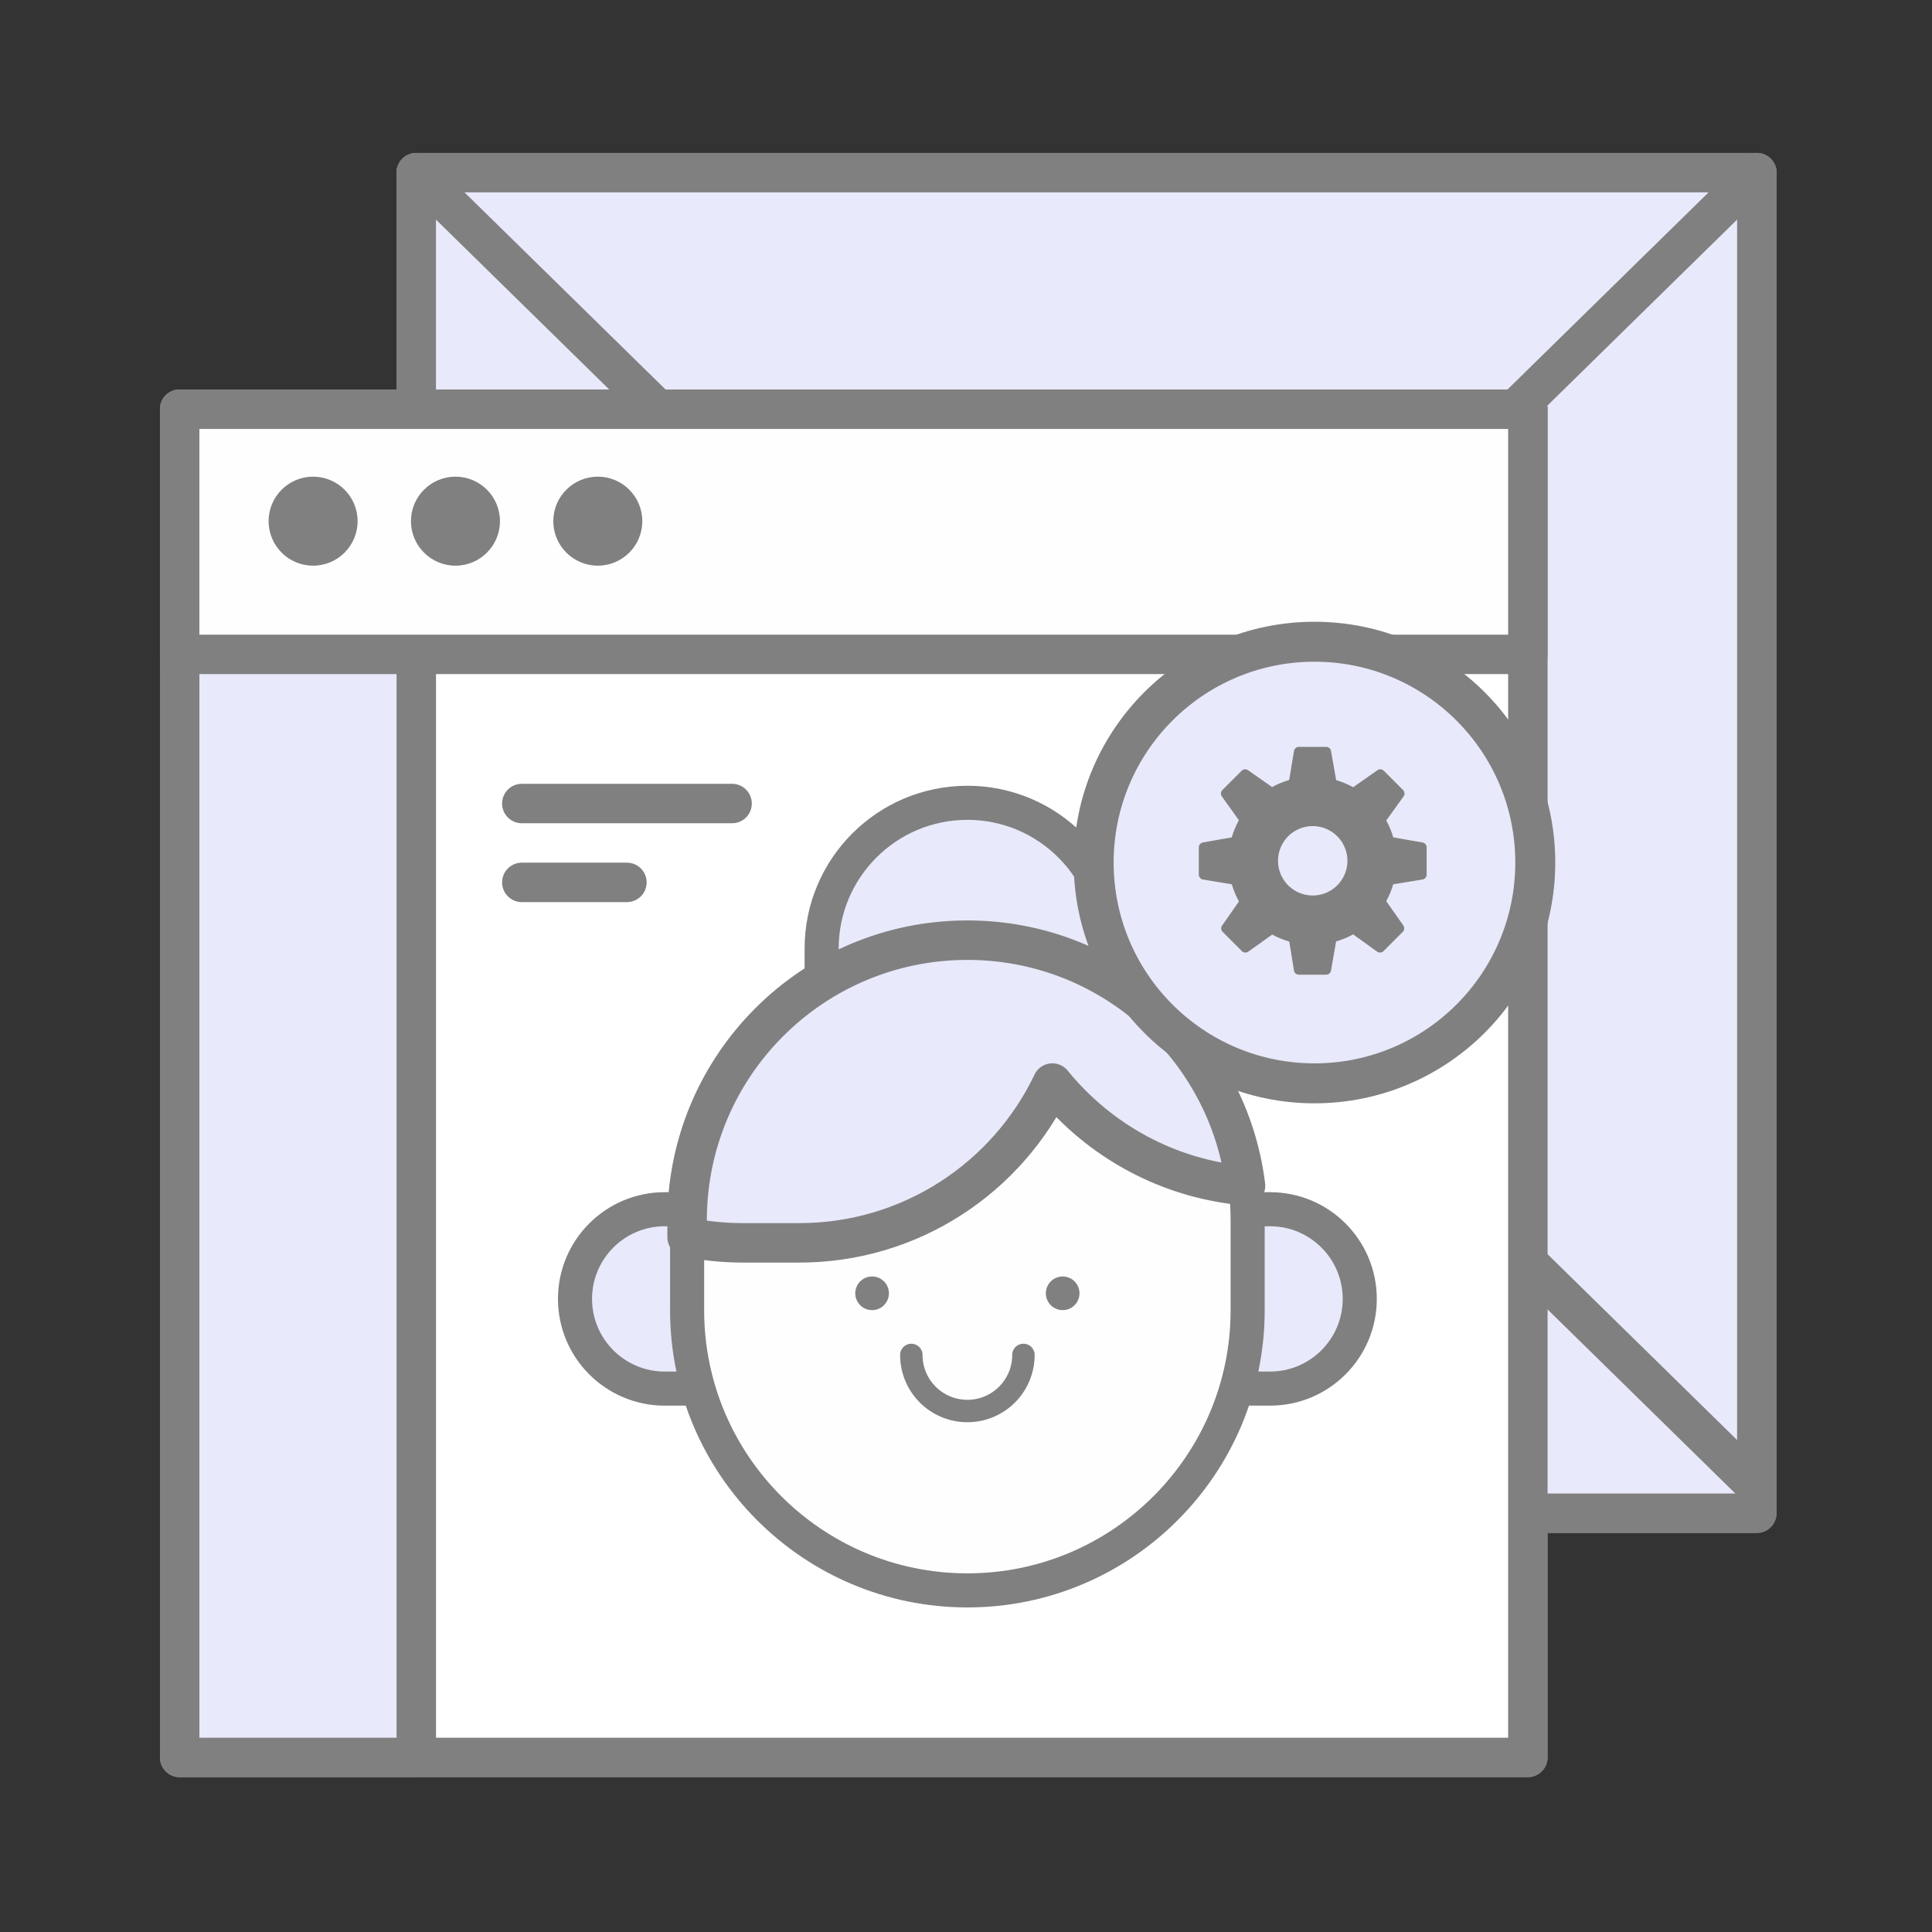
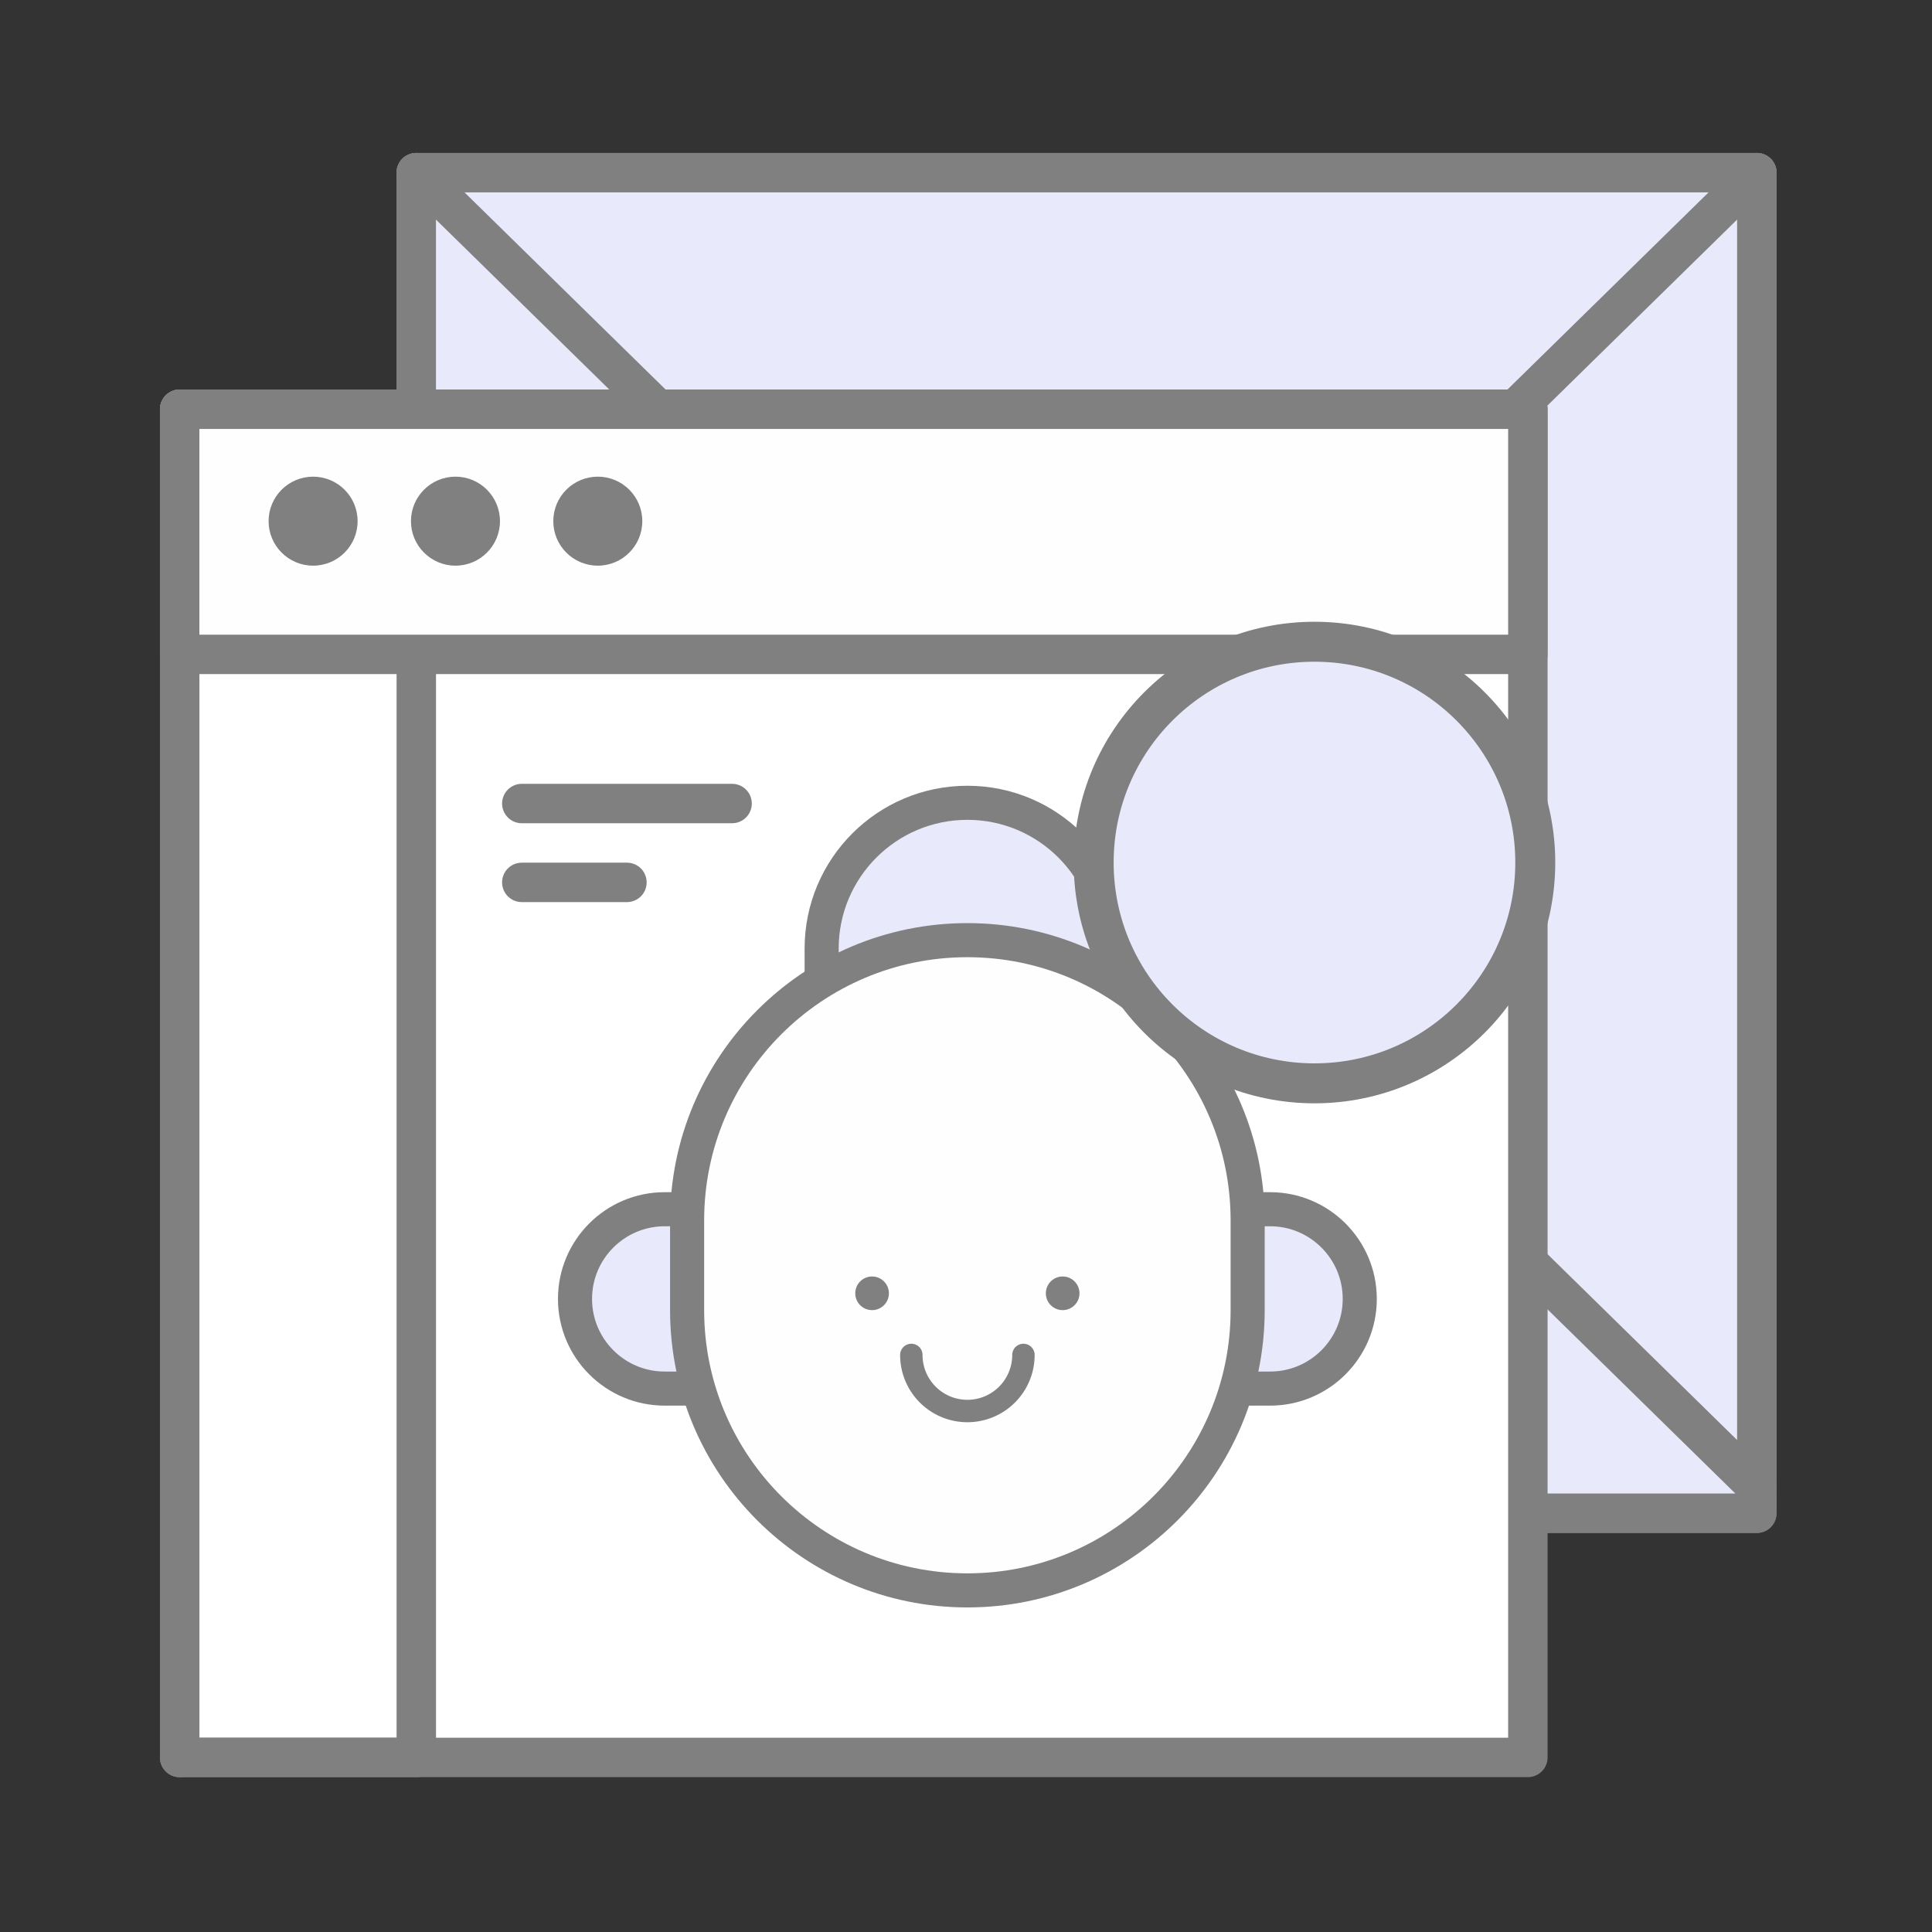
<svg xmlns="http://www.w3.org/2000/svg" viewBox="0 0 147 147" xml:space="preserve" style="fill-rule:evenodd;clip-rule:evenodd;stroke-linejoin:round">
  <rect x="0" y="0" width="147" height="147" fill="#333333" stroke="none" />
  <path style="fill:none" d="M-29.293 314.929h150.726v183.739H-29.293z" transform="matrix(.97 0 0 .795 28.969 -249.921)" />
  <path style="fill:#e8e9fa;stroke:gray;stroke-width:1.5px" d="M17 6h51v51H17z" transform="matrix(2 0 0 2 -2.329 1.138)" />
  <path d="M68 6 17 56M17 6l51 50" style="fill:none;fill-rule:nonzero;stroke:gray;stroke-width:1.5px;stroke-linecap:round" transform="matrix(2 0 0 2 -2.329 1.138)" />
-   <path style="fill:#fefefe;stroke:gray;stroke-width:1.5px" d="M8 15h51.29v51.29H8z" transform="matrix(2 0 0 2 -2.329 1.138)" />
+   <path style="fill:#fefefe;stroke:gray;stroke-width:1.5px" d="M8 15v51.29H8z" transform="matrix(2 0 0 2 -2.329 1.138)" />
  <path style="fill:#fefefe;stroke:gray;stroke-width:1.5px" d="M8 15h51.29v9.326H8z" transform="matrix(2 0 0 2 -2.329 1.138)" />
  <circle cx="13.076" cy="19.258" r="1.693" style="fill:gray" transform="matrix(2 0 0 2 -2.329 1.138)" />
  <circle cx="18.492" cy="19.258" r="1.693" style="fill:gray" transform="matrix(2 0 0 2 -2.329 1.138)" />
  <circle cx="23.907" cy="19.258" r="1.693" style="fill:gray" transform="matrix(2 0 0 2 -2.329 1.138)" />
-   <path d="M12 30h8M12 33h4" style="fill:none;fill-rule:nonzero;stroke:gray;stroke-width:1.5px;stroke-linecap:round;stroke-linejoin:miter" transform="matrix(2 0 0 2 15.702 1.138)" />
-   <path d="M60.378 51.276c.976.543 1.287 1.709.695 2.603l-4.394 6.635c-.352.531-.966.871-1.644.908-.677.037-1.331-.232-1.75-.721l-2.843-3.317c-.706-.823-.55-2.015.348-2.662.898-.646 2.198-.503 2.904.32l.999 1.165 2.845-4.295c.592-.895 1.864-1.18 2.84-.636Z" style="fill:#fcfcfc;stroke:gray;stroke-width:1.5px;stroke-linejoin:miter" transform="matrix(2 0 0 2 -2.329 1.138)" />
  <path style="fill:#e8e9fa;stroke:gray;stroke-width:1.5px" d="M17 6h51v51H17z" transform="matrix(2 0 0 2 -2.329 1.138)" />
  <path d="M68 6 17 56M17 6l51 50" style="fill:none;fill-rule:nonzero;stroke:gray;stroke-width:1.5px;stroke-linecap:round" transform="matrix(2 0 0 2 -2.329 1.138)" />
  <path style="fill:#fff;stroke:gray;stroke-width:1.5px" d="M8 15h51.29v51.29H8z" transform="matrix(2 0 0 2 -2.329 1.138)" />
  <path d="M260.822 222c0-7.175-5.825-13-13-13s-13 5.825-13 13v4c0 7.175 5.825 13 13 13s13-5.825 13-13v-4Z" style="fill:#e8e9fa;stroke:gray;stroke-width:3.04px" transform="matrix(.853 0 0 .853 -137.787 -117.195)" />
  <path d="M282.822 255c0-4.415-3.585-8-8-8h-54c-4.415 0-8 3.585-8 8s3.585 8 8 8h54c4.415 0 8-3.585 8-8Z" style="fill:#e8e9fa;stroke:gray;stroke-width:3.04px" transform="matrix(.853 0 0 .853 -137.787 -118.685)" />
  <path d="M272.822 248c0-13.798-11.202-25-25-25s-25 11.202-25 25v8c0 13.798 11.202 25 25 25s25-11.202 25-25v-8Z" style="fill:#fefefe;stroke:gray;stroke-width:3.04px" transform="matrix(.853 0 0 .853 -137.787 -118.685)" />
  <path d="M253.822 260a1 1 0 1 0-2 0h2Zm-10 0a1 1 0 1 0-2 0h2Zm4 6a6 6 0 0 0 6-6h-2a4 4 0 0 1-4 4v2Zm-6-6a6 6 0 0 0 6 6v-2a4 4 0 0 1-4-4h-2Z" style="fill:gray;fill-rule:nonzero" transform="matrix(.853 0 0 .853 -137.787 -118.685)" />
-   <path d="M272.633 244.905C271.108 232.558 260.582 223 247.822 223c-13.807 0-25 11.193-25 25v1.5c1.616.328 3.288.5 5 .5h5c9.961 0 18.561-5.825 22.58-14.255 4.152 5.115 10.285 8.558 17.231 9.16Z" style="fill:#e8e9fa;stroke:gray;stroke-width:3.52px;stroke-miterlimit:2" transform="matrix(.853 0 0 .853 -137.787 -118.685)" />
  <path d="M239.322 256a1.5 1.5 0 1 0 0-3 1.5 1.5 0 0 0 0 3Zm17 0a1.5 1.5 0 1 0 0-3 1.5 1.5 0 0 0 0 3Z" style="fill:gray" transform="matrix(.853 0 0 .853 -137.787 -118.685)" />
-   <path style="fill:#e8e9fa" d="M8 15h51.29v51.29H8z" transform="matrix(.351 0 0 2 10.864 1.138)" />
  <path d="M63.564 15c0-.414-1.913-.75-4.274-.75H8c-2.361 0-4.274.336-4.274.75v51.29c0 .415 1.913.75 4.274.75h51.29c2.361 0 4.274-.335 4.274-.75V15Zm-8.548.75v49.79H12.274V15.75h42.742Z" style="fill:gray" transform="matrix(.351 0 0 2 10.864 1.138)" />
  <path style="fill:#fefefe;stroke:gray;stroke-width:1.5px" d="M8 15h51.29v9.326H8z" transform="matrix(2 0 0 2 -2.329 1.138)" />
  <circle cx="12.4" cy="19.4" r="8.4" style="fill:#e8e9fa;stroke:gray;stroke-width:1.52px" transform="matrix(2 0 0 2 75.214 26.828)" />
-   <path d="m16.509 20.046-1.114.182a3.144 3.144 0 0 1-.266.64l.651.926a.192.192 0 0 1-.022.244l-.732.732a.192.192 0 0 1-.244.019l-.912-.657a3.102 3.102 0 0 1-.647.269l-.194 1.111a.19.19 0 0 1-.186.155h-1.036a.188.188 0 0 1-.186-.159l-.18-1.103a3.185 3.185 0 0 1-.648-.265l-.91.649a.19.19 0 0 1-.243-.019l-.732-.732a.188.188 0 0 1-.021-.242l.64-.916a3.16 3.16 0 0 1-.271-.652l-1.098-.182A.19.19 0 0 1 8 19.859v-1.036a.19.19 0 0 1 .155-.186l1.099-.195a3.22 3.22 0 0 1 .271-.651l-.648-.907a.188.188 0 0 1 .02-.243l.732-.732a.188.188 0 0 1 .242-.022l.917.642c.206-.112.424-.202.649-.267l.184-1.105a.189.189 0 0 1 .186-.157h1.036c.092 0 .17.065.185.155l.198 1.111c.225.066.442.157.646.269l.924-.648a.188.188 0 0 1 .242.022l.732.732a.188.188 0 0 1 .02.243l-.659.916c.112.203.2.418.265.642l1.115.195a.19.19 0 0 1 .156.186v1.036a.19.19 0 0 1-.158.187Zm-4.176-2.032a1.32 1.32 0 1 0 .001 2.64 1.32 1.32 0 0 0-.001-2.64Z" style="fill:gray" transform="matrix(2 0 0 2 75.214 26.828)" />
  <g transform="matrix(2 0 0 2 -2.329 1.138)">
    <circle cx="13.076" cy="19.258" r="1.693" style="fill:gray" />
  </g>
  <g transform="matrix(2 0 0 2 -2.329 1.138)">
    <circle cx="18.492" cy="19.258" r="1.693" style="fill:gray" />
  </g>
  <g transform="matrix(2 0 0 2 -2.329 1.138)">
    <circle cx="23.907" cy="19.258" r="1.693" style="fill:gray" />
  </g>
  <g>
    <path d="M12 30h8" style="fill:none;fill-rule:nonzero;stroke:gray;stroke-width:1.5px;stroke-linecap:round;stroke-linejoin:miter" transform="matrix(2 0 0 2 15.702 1.138)" />
  </g>
  <g>
    <path d="M12 33h4" style="fill:none;fill-rule:nonzero;stroke:gray;stroke-width:1.5px;stroke-linecap:round;stroke-linejoin:miter" transform="matrix(2 0 0 2 15.702 1.138)" />
  </g>
</svg>